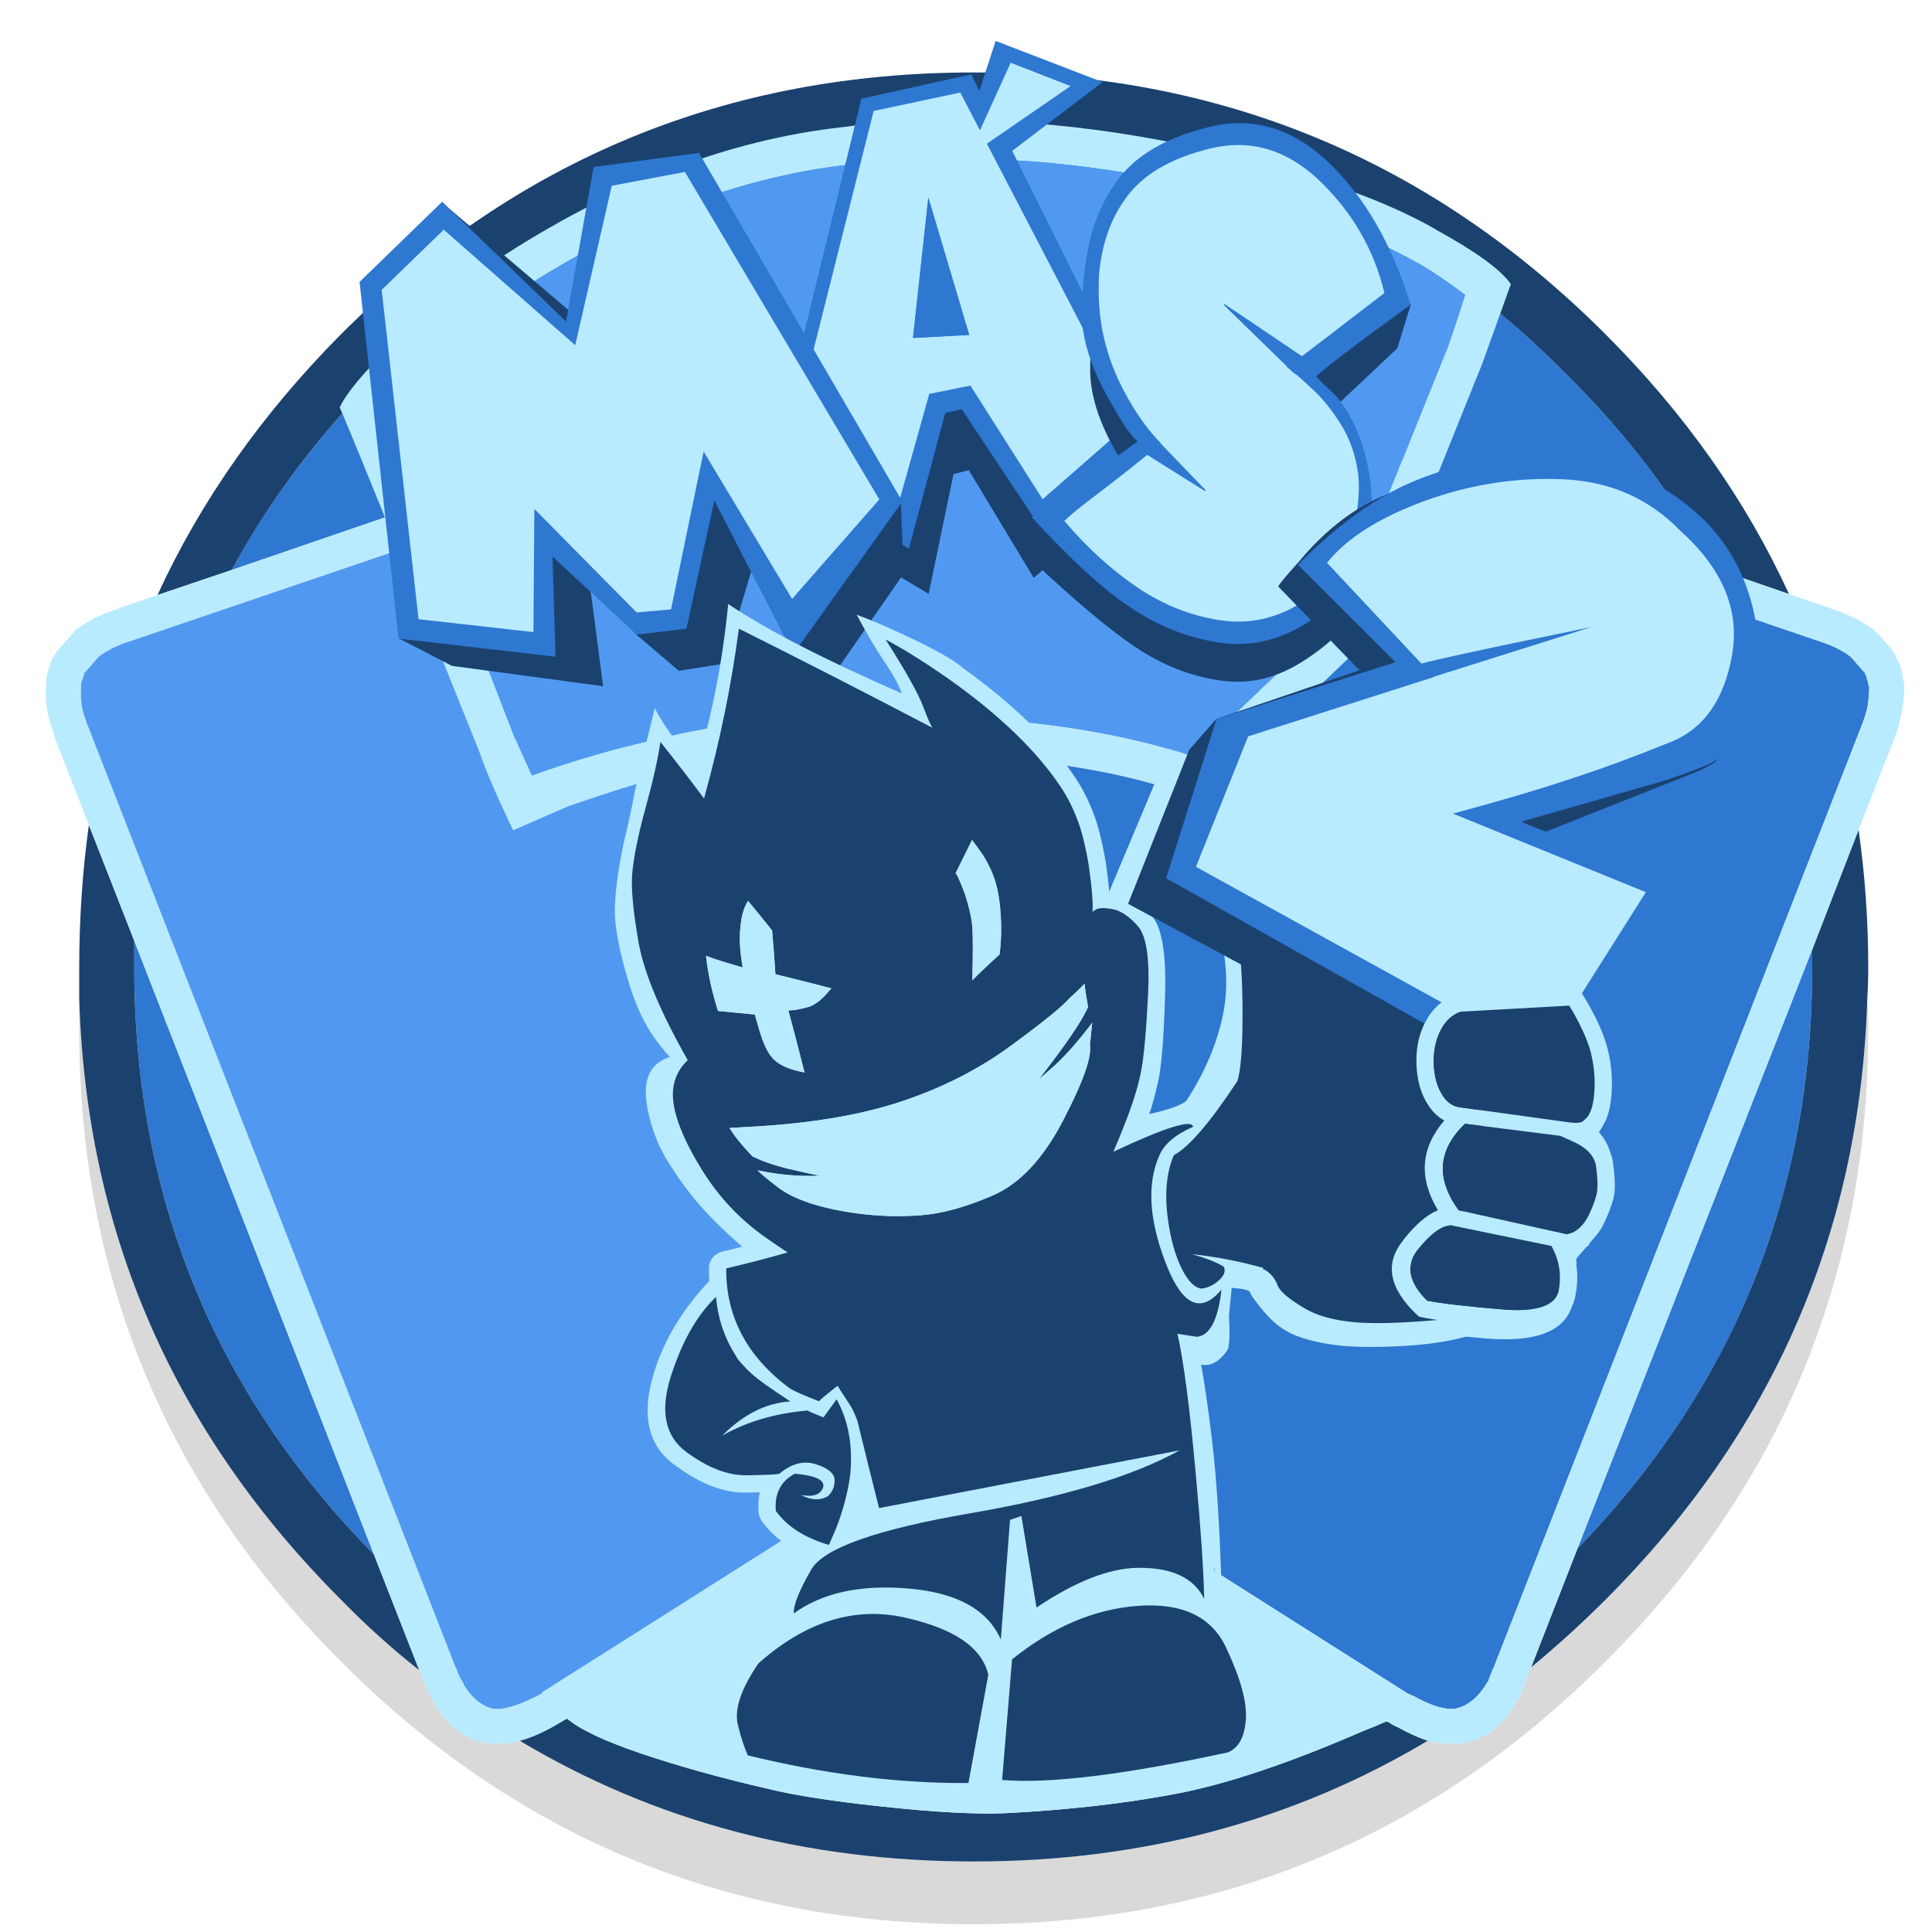
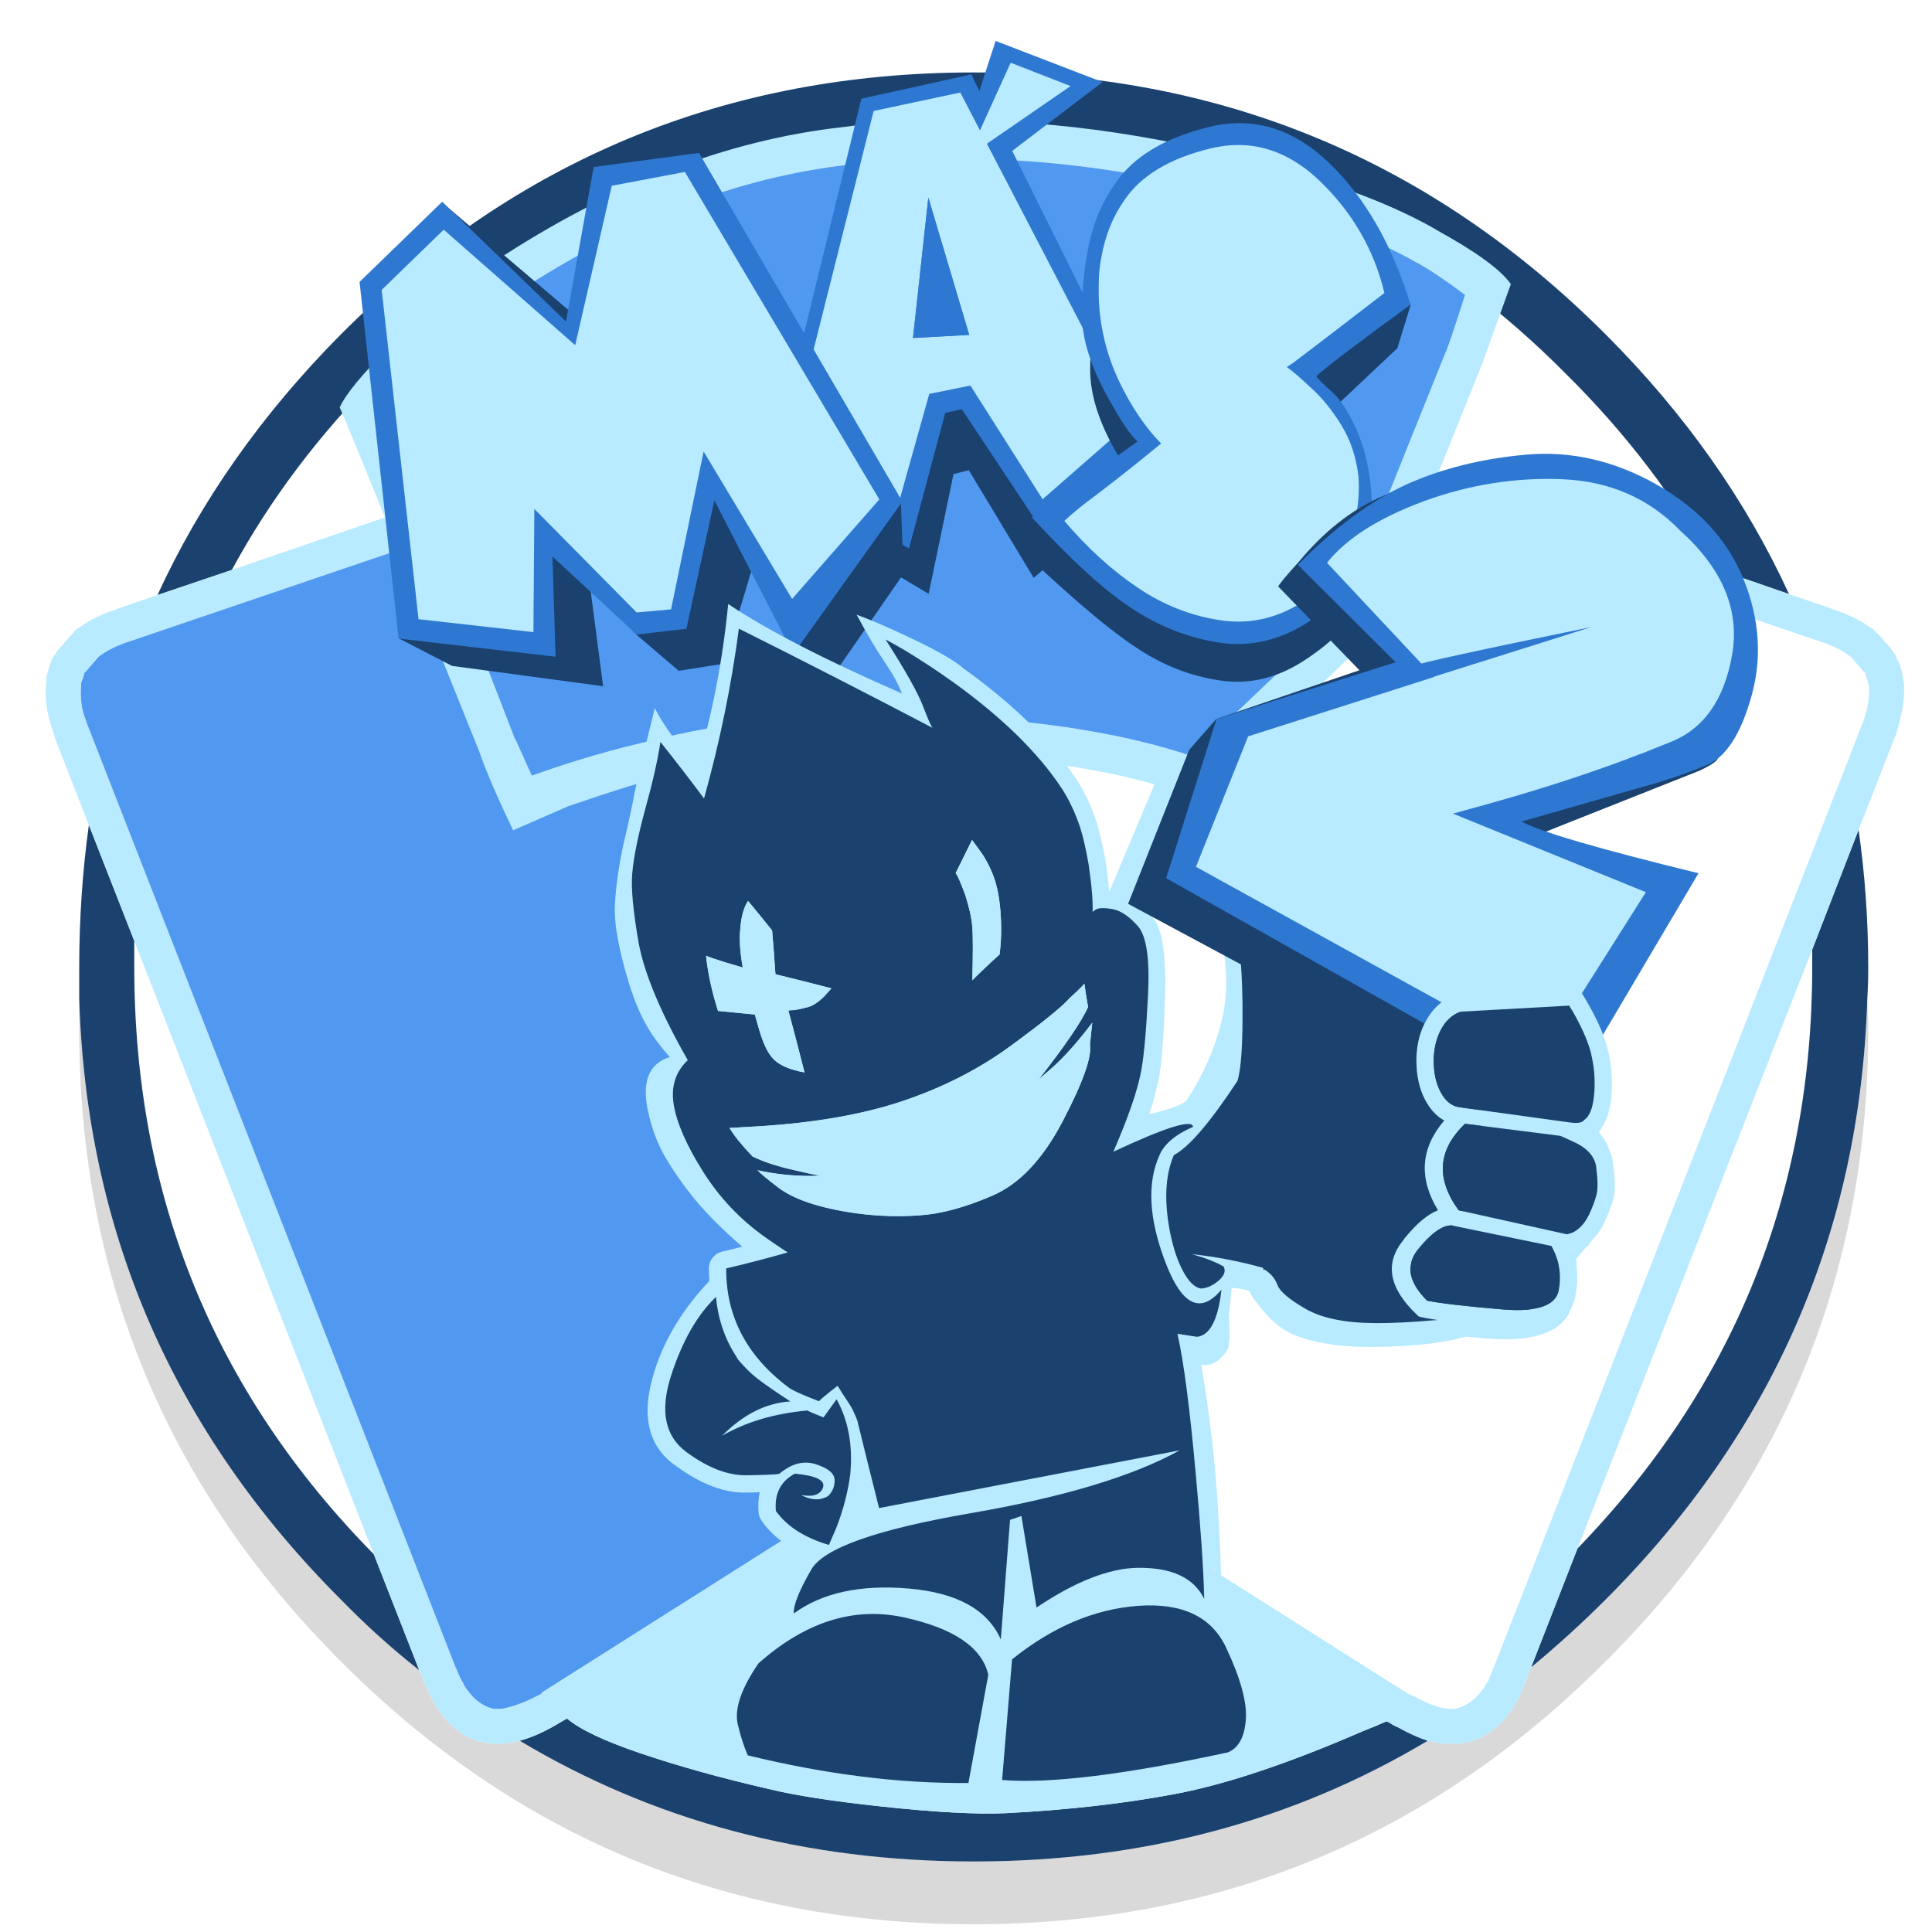
<svg xmlns="http://www.w3.org/2000/svg" id="icoShuttle-Files-MenuAPP-B1" image-rendering="auto" baseProfile="basic" version="1.1" x="0px" y="0px" width="100" height="100">
  <g id="000-EXPORT-100x100_mcLogoVectMas2-BN" overflow="visible">
-     <path fill="#2E78D2" stroke="none" d="M6.95 50.05Q6.95 67.85 19.35 80.45L6.95 48.7Q6.95 49.4 6.95 50.05M81.65 80.15Q93.8 67.6 93.8 50.05 93.8 49.6 93.8 49.15L81.65 80.15M88.7 29.4Q85.75 24 81.05 19.35 76.1 14.35 70.3 11.35 61.3 6.6 50.4 6.6 39.2 6.6 30.1 11.5 24.5 14.5 19.65 19.35 14.95 24.05 12 29.5L29.2 23.6Q30.55 23.1 31.7 23.25 33.95 23.55 35.15 26.4L38 33.1Q38 33.15 38 33.2 38.05 33.3 38.1 33.35L50.45 62.75 62.8 33.35Q62.85 33.3 62.9 33.25 62.9 33.15 62.95 33.1L65.75 26.4Q66.95 23.55 69.2 23.25 70.35 23.1 71.7 23.6L88.7 29.4M4.35 34.85L4.4 34.8 4.4 34.75Q4.398 34.798 4.35 34.85M95.8 34Q95.15 33.5 94.2 33.2L71.1 25.35Q71.1 25.3 71.05 25.3 70.2 25 69.45 25.05 68.15 25.35 67.45 27.1L64.6 33.85Q64.55 33.9 64.55 33.95 64.5 34 64.5 34.05L51.3 65.4 51.3 65.45 49.75 69.15Q49.3 70.15 49.3 71.1 49.3 71.6 49.45 72.05 49.85 73 50.95 73.75L51 73.8 72.85 87.65Q73.05 87.75 73.2 87.8 74.15 88.35 74.95 88.45 75.05 88.45 75.2 88.45 75.25 88.45 75.3 88.45 76.3 88.25 77 87.05L77 87.1Q77.1 86.8 77.25 86.45 77.25 86.4 77.3 86.35L96.4 37.45Q96.55 37.05 96.65 36.65 96.75 36.05 96.75 35.55 96.7 35.45 96.7 35.35 96.65 35.2 96.6 35.05L96.6 35Q96.6 34.95 96.55 34.95 96.55 34.9 96.55 34.85L96.5 34.8 95.8 34Z" />
    <path fill="#1B426F" stroke="none" d="M29.35 88.95L29 89.15Q27.85 89.85 26.9 90.1 37.35 96.35 50.4 96.35 63.45 96.35 73.9 90.1 73.15 89.85 72.35 89.4 72.1 89.3 71.9 89.15L71.75 89.1Q71.2 89.35 70.55 89.6 64.8 92.1 60.85 92.85 56.9 93.6 52.05 93.85 49.75 93.95 45.6 93.5 41.85 93.1 39.8 92.6 36.1 91.75 33.15 90.75 30.35 89.8 29.35 88.95M6.95 48.7L4.6 42.7Q4.1 46.3 4.1 50.1 4.1 50.9 4.1 51.7 4.65 69.8 17.65 82.8 19.6 84.8 21.7 86.45L19.35 80.45Q6.95 67.85 6.95 50.05 6.95 49.4 6.95 48.7M88.7 29.4L92.6 30.75Q89.25 23.45 83.1 17.3 69.55 3.75 50.4 3.75 31.2 3.75 17.65 17.3 11.5 23.5 8.15 30.8L12 29.5Q14.95 24.05 19.65 19.35 24.5 14.5 30.1 11.5 39.2 6.6 50.4 6.6 61.3 6.6 70.3 11.35 76.1 14.35 81.05 19.35 85.75 24 88.7 29.4M96.2 42.95L93.8 49.15Q93.8 49.6 93.8 50.05 93.8 67.6 81.65 80.15L79.25 86.3Q81.25 84.65 83.1 82.8 96.1 69.8 96.65 51.7 96.7 50.9 96.7 50.1 96.7 46.45 96.2 42.95Z" />
    <path fill="#000" fill-opacity=".149" stroke="none" d="M83.1 86Q96.7 72.45 96.7 53.3 96.7 52.5 96.65 51.7 96.1 69.8 83.1 82.8 81.25 84.65 79.25 86.3L79 86.9Q79 87 78.9 87.15 78.75 87.55 78.65 87.85 78.6 87.85 78.6 87.9 77.45 90.05 75.5 90.25 75.3 90.25 75.1 90.25 75.05 90.25 74.95 90.25L74.8 90.25Q74.35 90.2 73.9 90.1 63.45 96.35 50.4 96.35 37.35 96.35 26.9 90.1 26.5 90.2 26.1 90.25L26.05 90.25Q25.85 90.25 25.7 90.25 25.6 90.25 25.55 90.25L25.5 90.25Q25.45 90.25 25.4 90.25 23.55 90.05 22.45 88.1 22.2 87.7 22 87.15 21.95 87.15 21.95 87.1 21.9 87 21.9 86.9L21.7 86.45Q19.6 84.8 17.65 82.8 4.65 69.8 4.1 51.7 4.1 52.5 4.1 53.3 4.1 72.45 17.65 86 31.2 99.6 50.4 99.6 69.55 99.6 83.1 86Z" />
    <path fill="#B8EBFF" stroke="none" d="M94.75 31.5L94.8 31.5 92.6 30.75 88.7 29.4 71.7 23.6Q70.35 23.1 69.2 23.25 66.95 23.55 65.75 26.4L62.95 33.1Q62.9 33.15 62.9 33.25 62.85 33.3 62.8 33.35L50.45 62.75 38.1 33.35Q38.05 33.3 38 33.2 38 33.15 38 33.1L35.15 26.4Q33.95 23.55 31.7 23.25 30.55 23.1 29.2 23.6L12 29.5 8.15 30.8 6.1 31.5 6.15 31.5Q4.85 31.9 4 32.55 3.95 32.55 3.9 32.6 3.85 32.7 3.8 32.75 3.75 32.8 3.7 32.85L3 33.65Q2.9 33.75 2.85 33.9 2.8 33.9 2.8 33.95 2.8 34 2.75 34 2.75 34.05 2.7 34.1 2.6 34.3 2.55 34.55 2.45 34.8 2.4 35.1 2.4 35.2 2.4 35.35 2.3 36.1 2.5 37.05L2.5 37Q2.6 37.5 2.85 38.15L2.8 38.1 4.6 42.7 6.95 48.7 19.35 80.45 21.7 86.45 21.9 86.9Q21.9 87 21.95 87.1 21.95 87.15 22 87.15 22.2 87.7 22.45 88.1 23.55 90.05 25.4 90.25 25.45 90.25 25.5 90.25L25.55 90.25Q25.6 90.25 25.7 90.25 25.85 90.25 26.05 90.25L26.1 90.25Q26.5 90.2 26.9 90.1 27.85 89.85 29 89.15L29.35 88.95Q30.35 89.8 33.15 90.75 36.1 91.75 39.8 92.6 41.85 93.1 45.6 93.5 49.75 93.95 52.05 93.85 56.9 93.6 60.85 92.85 64.8 92.1 70.55 89.6 71.2 89.35 71.75 89.1L71.9 89.15Q72.1 89.3 72.35 89.4 73.15 89.85 73.9 90.1 74.35 90.2 74.8 90.25L74.95 90.25Q75.05 90.25 75.1 90.25 75.3 90.25 75.5 90.25 77.45 90.05 78.6 87.9 78.6 87.85 78.65 87.85 78.75 87.55 78.9 87.15 79 87 79 86.9L79.25 86.3 81.65 80.15 93.8 49.15 96.2 42.95 98.1 38.1 98.1 38.15Q98.3 37.5 98.4 37L98.4 37.05Q98.6 36.1 98.55 35.35 98.5 35.2 98.5 35.1 98.45 34.75 98.35 34.45 98.3 34.3 98.2 34.15 98.15 34 98.1 33.9 98.05 33.85 98.05 33.8 97.95 33.7 97.9 33.6L97.2 32.8 97.15 32.75 97.1 32.75Q97.05 32.7 97 32.6 96.95 32.55 96.9 32.55 96.05 31.9 94.75 31.5M94.2 33.2Q95.15 33.5 95.8 34L96.5 34.8 96.55 34.85Q96.55 34.9 96.55 34.95 96.6 34.95 96.6 35L96.6 35.05Q96.65 35.2 96.7 35.35 96.7 35.45 96.75 35.55 96.75 36.05 96.65 36.65 96.55 37.05 96.4 37.45L77.3 86.35Q77.25 86.4 77.25 86.45 77.1 86.8 77 87.1L77 87.05Q76.3 88.25 75.3 88.45 75.25 88.45 75.2 88.45 75.05 88.45 74.95 88.45 74.15 88.35 73.2 87.8 73.05 87.75 72.85 87.65L51 73.8 50.95 73.75Q49.85 73 49.45 72.05 49.3 71.6 49.3 71.1 49.3 70.15 49.75 69.15L51.3 65.45 51.3 65.4 64.5 34.05Q64.5 34 64.55 33.95 64.55 33.9 64.6 33.85L67.45 27.1Q68.15 25.35 69.45 25.05 70.2 25 71.05 25.3 71.1 25.3 71.1 25.35L94.2 33.2M3.55 33.35L3.55 33.4 3.5 33.4 3.55 33.35M4.35 34.85Q4.398 34.798 4.4 34.75L4.4 34.8 4.45 34.75 5.1 34Q5.75 33.5 6.7 33.2L29.8 25.35Q29.8 25.3 29.85 25.3 30.7 25 31.45 25.05 32.75 25.35 33.5 27.1L36.3 33.8Q36.35 33.85 36.4 33.95 36.4 34 36.45 34.05L49.45 65.1 48.05 68.45Q47.45 69.8 47.45 71.05 47.45 71.95 47.75 72.7 48.1 73.65 48.9 74.4L28.05 87.6 28.05 87.65Q26.85 88.3 25.95 88.45L25.9 88.45Q25.85 88.45 25.75 88.45 25.65 88.45 25.55 88.45 24.65 88.25 24 87.2L24 87.15Q23.8 86.85 23.65 86.45L23.65 86.4 23.6 86.35 4.5 37.45Q4.35 37.05 4.25 36.65 4.15 36.05 4.2 35.55 4.2 35.45 4.2 35.35 4.25 35.2 4.3 35.1 4.3 35 4.35 34.95L4.35 34.85Z" />
    <path fill="#5199F0" stroke="none" d="M4.4 34.8L4.35 34.85 4.35 34.95Q4.3 35 4.3 35.1 4.25 35.2 4.2 35.35 4.2 35.45 4.2 35.55 4.15 36.05 4.25 36.65 4.35 37.05 4.5 37.45L23.6 86.35 23.65 86.4 23.65 86.45Q23.8 86.85 24 87.15L24 87.2Q24.65 88.25 25.55 88.45 25.65 88.45 25.75 88.45 25.85 88.45 25.9 88.45L25.95 88.45Q26.85 88.3 28.05 87.65L28.05 87.6 48.9 74.4Q48.1 73.65 47.75 72.7 47.45 71.95 47.45 71.05 47.45 69.8 48.05 68.45L49.45 65.1 36.45 34.05Q36.4 34 36.4 33.95 36.35 33.85 36.3 33.8L33.5 27.1Q32.75 25.35 31.45 25.05 30.7 25 29.85 25.3 29.8 25.3 29.8 25.35L6.7 33.2Q5.75 33.5 5.1 34L4.45 34.75 4.4 34.8Z" />
    <g id="0-Comun_Logos-Juegos_115-Mas2_elements_mcLogoMas2BGTextBN" transform="matrix(.346 0 0 .346 16.7 8.15)">
      <path fill="#B8EBFF" stroke="none" d="M90.2 -5.45Q83.9 -5.4 77.9 -4.55 51.95 -1.7 25.75 15.55L25.75 15.5Q15.9 21.95 10.15 28.2 10.1 28.25 10.05 28.3 3.9 34.4 2.55 37.4 3.25 38.8 13.45 64.05 18.55 76.7 23.5 89.05L23.45 88.95Q25 93.4 28.5 100.65L36.75 97.05Q47.1 93.5 50.95 92.65L51 92.65Q64.45 89.25 80.95 89.15 99.65 88.95 113.75 91.4L113.8 91.4Q122.4 92.85 129.65 95.45L131.3 96.05 157.15 71.4 173.35 31.15 173.35 31.1 173.4 31.05Q177.05 20.85 177.75 18.95 175.55 15.75 166.55 10.8L166.5 10.75Q157.15 5.4 142.2 1.4L142.25 1.4Q114.95 -6.25 90.2 -5.45M163.7 15.75L163.75 15.75Q166.55 17.3 170.9 20.55 169.25 25.8 168.05 29.1L168.05 29 152.3 68.15 129.9 89.5Q122.9 87.2 114.75 85.8 100.15 83.25 80.9 83.45 63.65 83.55 49.6 87.1L49.7 87.1Q40.65 89.1 31.3 92.45L28.85 87 28.8 87 12 43.65 12 43.6Q11.25 41.75 9.6 37.7 12.15 34.25 14.2 32.25L14.2 32.2 14.25 32.15Q19.6 26.3 28.85 20.3L28.9 20.3Q53.85 3.9 78.55 1.1L78.6 1.1Q84.3 .3 90.25 .25L90.3 .25Q114.3 -.55 140.7 6.9L140.75 6.9Q154.9 10.7 163.7 15.75Z" />
      <path fill="#5199F0" stroke="none" d="M163.75 15.75L163.7 15.75Q154.9 10.7 140.75 6.9L140.7 6.9Q114.3 -.55 90.3 .25L90.25 .25Q84.3 .3 78.6 1.1L78.55 1.1Q53.85 3.9 28.9 20.3L28.85 20.3Q19.6 26.3 14.25 32.15L14.2 32.2 14.2 32.25Q12.15 34.25 9.6 37.7 11.25 41.75 12 43.6L12 43.65 28.8 87 28.85 87 31.3 92.45Q40.65 89.1 49.7 87.1L49.6 87.1Q63.65 83.55 80.9 83.45 100.15 83.25 114.75 85.8 122.9 87.2 129.9 89.5L152.3 68.15 168.05 29 168.05 29.1Q169.25 25.8 170.9 20.55 166.55 17.3 163.75 15.75Z" />
    </g>
    <g id="0-Comun_Logos-Juegos_115-Mas2_elements_mcLogoMas2-ABN" transform="matrix(.318 0 0 .318 41.5 5.95)">
      <path fill="#1B426F" stroke="none" d="M28.75 3.35L10.85 7.3 -4.65 59.2 -1.5 64.75 20.65 77.95 24.7 58.45 27.3 57.8 27.2 57.85 37.75 75.35 54 61.3 56.65 51 28.75 3.35Z" />
      <path fill="#2E78D2" stroke="none" d="M27.6 -6.6L9.7 -2.65 -5.25 58.55 17.45 70.55 23.35 48.5 26.05 47.9 38.6 66.8 56.65 50.9 34.25 5.85 48.95 -5.35 31.55 -12.05 28.9 -3.9 27.6 -6.6Z" />
      <path fill="#B8EBFF" stroke="none" d="M25.8 -3.65L11.7 -.65 -2.85 57.15 15.05 65.75 20.75 45.4 27.45 44.05 39.2 62.55 53.65 49.9 25.8 -3.65M20.6 13.45L27.25 35.8 18.1 36.3 20.6 13.45Z" />
      <path fill="#2E78D2" stroke="none" d="M27.25 35.8L20.6 13.45 18.1 36.3 27.25 35.8Z" />
      <path fill="#B8EBFF" stroke="none" d="M43.75 -4.7L34 -8.5 27.05 6.8 43.75 -4.7Z" />
    </g>
    <g id="0-Comun_Logos-Juegos_115-Mas2_elements_mcLogoMas2-MBN" transform="matrix(.318 0 0 .318 25.4 12.35)">
      <path fill="#1B426F" stroke="none" d="M32.6 -9.8L22.65 -4.8 18.15 16.3 -7.6 -5.6 -14.15 13.35 -14.45 31.85 -14.7 49.7 -14.9 65.1 -6.3 69.55 17.85 72.8 18.3 72.9 16.15 56.45 23.75 64.5 30.6 70.35 37.9 69.2 43.1 51.85 49.25 67.6 54 73.6 67.2 54.55 66.75 42.65 32.6 -9.8Z" />
      <path fill="#2E78D2" stroke="none" d="M33.9 -13.95L16.75 -11.65 12.25 13.5 -7.9 -6 -21.35 7.05 -15 65.1 10.55 68.05 10.05 51.75 23.75 64.45 31.85 63.5 36.4 42.6 49.25 67.6 67 42.8 33.9 -13.95Z" />
      <path fill="#B8EBFF" stroke="none" d="M31.6 -10.85L19.7 -8.6 13.75 17.35 -7.65 -1.45 -17.75 8.35 -11.75 61.95 6.95 64.05 7.1 44 23.75 60.85 29.35 60.35 34.65 34.65 49.05 58.65 63.25 42.45 31.6 -10.85Z" />
    </g>
    <g id="0-Comun_Logos-Juegos_115-Mas2_elements_mcLogoMas2-SBN" transform="matrix(.318 0 0 .318 54.2 8.55)">
      <path fill="#1B426F" stroke="none" d="M42.95 43Q45.55 40.6 57 29.8L59.2 22.65Q52.204 17.145 44.8 10.1 39.3 4.85 32.95 4.2 29.75 3.9 26.45 4.75 16.25 7.25 12.1 13.35 9.25 17.4 8.1 22.55 7.05 27.6 7 33.15 6.95 38.65 10.45 45.3 14.05 51.95 15.55 53L-2.35 57.55 -2.6 64.2Q8.25 74.4 14.4 78.45 20.75 82.75 28 83.85 35.3 85 42.1 80.45 48.9 75.95 50.1 71.95 51.2 67.8 51.45 65.35 51.65 62.95 51.3 59.65 50.8 54.8 49.05 50.95 47.25 47.05 45.3 45.35 43.45 43.65 42.95 43M41 43L41.05 43.05Q40.55 43.7 41 43Z" />
      <path fill="#2E78D2" stroke="none" d="M33.2 -6.75Q29.8 -7.1 26.3 -6.2 15.5 -3.55 11.1 2.95 8.05 7.25 6.85 12.7 5.7 18.05 5.65 23.95 5.6 29.75 9.35 36.8 13.15 43.85 14.75 44.95L-2.5 57.3Q7 67.65 13.5 71.95 20.25 76.5 27.95 77.7 35.7 78.9 42.9 74.1 50.1 69.3 51.35 65.05 52.55 60.65 52.8 58.05 53 55.5 52.65 52 52.1 46.9 50.25 42.8 48.35 38.65 46.3 36.85 44.3 35.05 43.8 34.35 46.55 31.85 59.15 22.7 54.6 7.9 45.75 -.5 39.9 -6.05 33.2 -6.75Z" />
      <path fill="#B8EBFF" stroke="none" d="M32.85 -3.2Q29.75 -3.5 26.5 -2.7 16.65 -.3 12.6 5.65 9.8 9.6 8.85 14.85 8.4 17 8.4 19.5 8.2 27.6 11.6 34.95 14.65 41.35 18.55 45.3 12.9 49.95 8.15 53.55 4.45 56.3 2.8 57.9 8.45 64.55 14.8 68.8 20.95 72.95 28.05 74.05 35.15 75.15 41.4 71.2 47.65 67.25 49.35 61.2 49.9 59.3 50.2 57.65 50.95 53.7 50.65 50.5 50.1 45.9 47.85 42.25 45.55 38.55 42.9 36.2 40.25 33.7 39 32.85 39.45 32.55 39.95 32.25 44.25 29 54.9 20.8 52.35 10.2 44.3 2.5 39 -2.55 32.85 -3.2Z" />
-       <path fill="#2E78D2" stroke="none" d="M15.2 45.7Q15.2 46.3 15.65 46.75L25.6 53Q25.65 53.05 25.75 52.95L25.75 52.85 17.8 44.6Q17.35 44.15 16.75 44.15 16.1 44.15 15.65 44.6 15.2 45.05 15.2 45.7M42.1 31.55L41.85 31.35 28.95 22.65 28.8 22.65 28.8 22.8 40 33.7Q40.4 34.1 41.05 34.1 41.7 34.1 42.1 33.65 42.55 33.2 42.55 32.6 42.55 31.95 42.1 31.55Z" />
    </g>
    <g id="0-Comun_Logos-Juegos_115-Mas2_elements_mcLogoMas2KekoBN" transform="matrix(.149 0 0 .149 30.95 31.6)">
      <path fill="#B8EBFF" stroke="none" d="M352.1 190.95Q352.115 190.889 352.1 190.8 351.485 185.424 347.7 181.2 351.375 176.457 351.75 165.85 352.034 158.314 350.15 150.8L350.15 150.85Q350.154 150.732 350.1 150.6L350.1 150.55Q348.487 144.077 272.45 55.75 229.320 38.719 226.25 61.55 225.258 62.346 224.2 63.2 209.423 75.602 208.7 81.95L208.7 81.9Q208.665 82.174 208.65 82.45 208.082 85.835 208.65 88.65 208.657 88.719 208.65 88.8 208.742 89.101 208.85 89.4L208.85 89.4 214.65 107.1 214.65 107.1Q214.697 107.249 214.75 107.35 214.760 107.411 214.75 107.45L214.8 107.45Q220.275 125.590 217.05 140.75 213.818 155.915 204.35 170.4 201.201 172.800 191.5 174.9 192.745 171.612 194.55 163.85 196.341 156.141 197 133.9 197.719 111.649 192.15 105.8L192.1 105.75Q185.893 98.633 179.85 97.8 179.703 97.806 179.5 97.8 178.512 97.624 177.6 97.5 177.247 93.289 176.4 87.35 176.376 87.251 176.35 87.15 174.885 78.819 173.25 73.7 173.232 73.590 173.2 73.45 170.391 64.978 165.95 58.25L165.95 58.2Q165.804 57.972 165.6 57.75 152.837 38.711 126.9 20.05 126.705 19.863 126.45 19.7L126.45 19.65Q121.922 15.946 109.9 10.15 97.927 4.403 89.85 1.45 95.119 11.288 99.5 17.75 103.930 24.261 105.55 28.8 65.628 11.395 45.25 -2.25 42.263 27.954 34.15 54.5 23.062 40.766 19.75 33.9 16.659 46.380 15.7 50.35 12.739 63.161 12.7 63.3 11.75 69.05 8.9 81 6.498 92.048 5.9 101.9 5.303 111.804 10.95 130.05 13.6 138.55 17.3 144.85 20.3 149.95 24.95 155.1 14.05 158.55 17.4 173.95 19.296 182.846 23.45 190 27.657 197.163 33.65 204.55 39.697 211.922 50.1 221 46.618 221.910 43.15 222.7 41.255 223.173 40 224.65 39.931 224.730 39.85 224.8 38.558 226.429 38.55 228.5L38.55 228.5Q38.541 230.740 38.7 232.9 24.971 247.412 19.65 264.15L19.65 264.1Q19.640 264.249 19.6 264.35 12.403 287.130 27.25 297.25 40.316 306.826 51.85 306.4L51.9 306.4Q54.296 306.385 56.2 306.3 55.499 309.483 55.8 313.25L55.8 313.4Q55.988 314.995 56.95 316.3L56.95 316.35Q63.274 325.318 76.35 329.65 75.196 332.210 73.4 335.55L73.4 335.6Q71.759 338.791 69.75 342.4L69.7 342.45Q69.712 342.475 69.7 342.5L69.7 342.45Q67.710 346.288 66.9 350.35 59.261 354.619 51.75 361.25 51.762 361.276 51.75 361.3L51.7 361.3 51.75 361.25Q51.254 361.728 50.85 362.25L50.8 362.3Q50.796 362.346 50.75 362.35 39.738 378.530 42.8 388.5L42.75 388.45Q44.438 395.328 46.6 400.15L46.6 400.15Q47.320 401.756 48.8 402.7 48.825 402.742 48.85 402.75L48.8 402.75Q50.316 403.713 52.05 403.7 128.282 416.209 215.3 403.7 216.593 403.682 217.75 403.15 222.902 401.718 226.3 388.3L226.3 388.3Q229.358 377.455 222.4 358.6 222.377 358.566 222.35 358.5 221.696 356.754 219.6 352.05 217.873 348.080 217.5 347.25 217.486 347.249 217.45 347.2L217.5 347.25 216.8 345.6Q215.910 309.751 213.3 288 211.516 273.181 209.55 262 213.726 262.771 217.25 258.75 219.357 256.424 219.05 255.2 219.653 253.436 219.2 245.05L220.15 235.3Q226.316 235.730 226.55 236.9 226.780 238.064 231.3 243.5 235.873 248.940 241.1 251.3 246.311 253.668 254.7 254.95 263.147 256.268 277.45 255.6 291.746 254.989 301.5 252.25 304.864 252.589 308.65 252.9 337.565 255.207 339.1 237.85 339.137 237.822 339.15 237.75 339.165 237.671 339.15 237.55 339.906 233.384 339.95 225.8 339.599 226.092 339.2 226.35 339.598 225.912 339.95 225.45 339.976 225.279 339.95 225.05 347.738 216.150 348.65 214.3L348.65 214.3Q348.813 213.970 348.9 213.65 351.072 209.087 352.1 205.2 352.163 205.061 352.15 204.9 353.471 200.357 352.1 190.95M217.5 254Q217.514 254.034 217.5 254.05 217.490 254.058 217.45 254.05L217.5 254M214 332.95Q213.868 330.133 215.45 342.4 214.809 340.859 214.55 339.95 214.551 339.894 214.5 339.8 214.187 337.906 214 332.95Z" />
      <path fill="#1B426F" stroke="none" d="M225.05 385.4Q225.800 376.394 218.2 360.25 210.638 344.163 187.75 345.75 164.922 347.394 143.85 364.35L140.4 406.25Q165.120 408.308 218.85 396.65 224.353 394.400 225.05 385.4M55.75 365.75Q46.65 379.05 48.6 387.05 50.102 393.312 52.05 397.7 92.641 407.600 128.7 407.3L135.6 369.7Q132.324 355.446 106.25 349.75 80.165 344.100 55.75 365.75M25.35 265.95Q19.559 284.150 30.75 292.35 41.942 300.593 51.75 300.4 61.482 300.260 63 299.9 69.3 294.553 75.65 296.55 82.008 298.596 82.2 301.9 82.390 305.243 79.9 307.65 75.793 310.045 70.55 307.25 76.892 308.418 78.2 304.6 79.334 300.848 68.4 299.85 61.018 303.754 61.8 312.8 67.691 320.943 80.25 324.6 80.358 324.351 80.45 324.1L80.45 324.1 82.7 318.9Q86.475 309.335 87.7 299.65L87.7 299.5 87.7 299.4Q88.925 284.906 82.9 274L78.35 280.3 77 279.75Q73.476 278.363 72.8 277.9 55.691 279.422 43.15 286.65 54.161 275.545 66.85 274.75 56.287 267.877 53.25 265 51.751 263.678 50.45 262.2 49.557 261.238 48.7 260.25L47.65 258.5Q42.011 249.591 41 238.45 31.202 247.788 25.35 265.95M170.45 88.2Q169.05 80.2 167.5 75.35 164.95 67.65 160.95 61.55 148.55 42.9 123 24.6 114.9 18.85 106.65 13.85 103.25 11.85 99.9 10.05 110.360 26.407 113 33.45 115.692 40.491 116.3 40.8 81.564 22.607 48.95 6.3 45.1 35.7 36.85 65.3 29.55 55.5 21.7 45.65 20.352 54.807 16.45 68.9 12.595 83.041 11.9 91.5 11.241 99 14.2 115.8 17.214 131.659 31.2 156.2 24.750 162.305 26.35 171.8 27.948 181.282 36.5 194.9 45.101 208.566 58.3 217.85 62.294 220.672 65.9 223 54.993 226.101 44.55 228.55 44.398 253.803 66.7 270.25 68.95 271.65 76.8 274.7 76.838 274.675 76.85 274.65 77.202 274.023 83.25 269.3L84.8 271.8Q87.65 276 88.5 277.65L88.5 277.7Q88.962 278.661 89.4 279.65L89.45 279.75Q89.825 280.675 90.15 281.55L90.15 281.6Q93.739 296.318 97.65 311.8L202.05 291.75Q177.651 305.298 129.05 313.65 80.507 322.055 74.1 333.15 67.687 344.290 68.05 348.4 82.85 337.6 107.95 339.75 133.05 341.9 139.95 357.45L143.15 315.9 147.1 314.55 152.35 346.35Q172.553 332.780 187.5 332.55 205.231 332.336 210.6 343.35 210.275 328.338 207.7 300.3 204.548 265.390 201.3 251.25 203.993 251.636 208.1 252.3 214.852 251.580 216.6 235.9 205.676 248.940 197.1 226.35 188.513 203.808 195.05 189.25 197.507 183.397 206.75 179.35 206.228 175.283 179.05 188 180.468 184.758 182.35 180.05 187.303 167.661 188.75 159.7 190.194 151.785 191.1 133.3 192.002 114.853 187.65 109.75 183.1 104.55 178.85 103.75 174.35 102.95 172.95 103.9 172.2 104.25 171.8 104.75 172.15 100.1 170.45 88.2M169 129.65Q169.292 132.282 170.25 137.7 167.2 144.85 153.15 162.85 154.4 161.75 157.3 159.25 163.8 153.65 171.7 143.2 171.3 146.95 170.9 150.85 171.95 157.25 161.55 177.2 151.176 197.150 137.05 203.25 122.917 209.349 111.85 210.1 100.844 210.9 89.7 209.4 70.3 206.65 62.05 200 56.95 196.1 55.45 194.45 66.2 196.8 77.15 196.35 73.665 195.715 66.25 193.95 58.890 192.183 53.7 189.65 48.081 183.771 45.7 179.75 49.455 179.553 55.35 179.2 85.171 177.408 106.15 170.3 127.128 163.194 143.5 151.15 159.921 139.109 163.6 134.9 167.289 131.547 169 129.65M127.5 98.55Q125.05 92 124.25 91.25 127.1 85.4 129.95 79.7 131.85 82.25 133.75 84.95 137.7 91.3 138.9 97.65 140.2 104.25 140.05 112.6 139.9 116.75 139.5 119.5 134.6 123.9 130.05 128.45 130.4 114.7 130.05 109.9 129.6 104.95 127.5 98.55M52.15 100.9Q56.45 106.05 60.5 111.15 61.15 118.65 61.65 126.35 71.3 128.7 81.1 131.25 79.9 132.6 78.7 133.95 75.85 136.8 73.35 137.65 70.9 138.35 68.35 138.8 67.2 138.8 66.15 138.95 69.05 149.7 71.75 160.45 69.6 160.1 67.2 159.35 62.2 157.7 60.1 154.8 57.95 152.1 56.1 145.95 55.3 143.05 54.5 140.35 48.05 139.75 41.7 139.1 38.5 129 37.55 119.95 41.35 121.45 50.3 124 48.85 115.95 49.45 110.45 49.95 104.1 52.15 100.9M260 87.9Q245.883 67.005 243.15 62.25 240.416 57.494 228.05 67.85 215.694 78.198 214.6 83.1 214.15 85.55 214.55 87.55L220.35 105.25Q223.6 113.8 223.9 136.5 224.1 157.6 222.1 163.5 207.903 185.058 200.05 189.2 195.509 199.756 198.8 216.3 200.4 224.2 203.25 229.5 206.25 235.1 209.55 235.55 212.852 235.251 215.7 232.7 218.547 230.148 217.35 227.9 213.324 225.541 206.35 223.6 218.781 224.901 231.05 228.35L231.2 229.05Q231.419 229.010 231.6 228.95 234.822 230.996 236.05 234.3 237.279 237.662 245.75 242.55 254.226 247.487 270.25 247.55 286.319 247.664 324 242.95L281.15 227.4Q328.359 195.123 292.45 147.5 272.951 145.016 284.35 137.1 276.919 138.721 270.4 140.25 270.531 139.712 270.6 139.15 274.155 108.851 260 87.9Z" />
      <path fill="#B8EBFF" stroke="none" d="M60.5 111.15Q56.45 106.05 52.15 100.9 49.95 104.1 49.45 110.45 48.85 115.95 50.3 124 41.35 121.45 37.55 119.95 38.5 129 41.7 139.1 48.05 139.75 54.5 140.35 55.3 143.05 56.1 145.95 57.95 152.1 60.1 154.8 62.2 157.7 67.2 159.35 69.6 160.1 71.75 160.45 69.05 149.7 66.15 138.95 67.2 138.8 68.35 138.8 70.9 138.35 73.35 137.65 75.85 136.8 78.7 133.95 79.9 132.6 81.1 131.25 71.3 128.7 61.65 126.35 61.15 118.65 60.5 111.15M124.25 91.25Q125.05 92 127.5 98.55 129.6 104.95 130.05 109.9 130.4 114.7 130.05 128.45 134.6 123.9 139.5 119.5 139.9 116.75 140.05 112.6 140.2 104.25 138.9 97.65 137.7 91.3 133.75 84.95 131.85 82.25 129.95 79.7 127.1 85.4 124.25 91.25M170.25 137.7Q169.292 132.282 169 129.65 167.289 131.547 163.6 134.9 159.921 139.109 143.5 151.15 127.128 163.194 106.15 170.3 85.171 177.408 55.35 179.2 49.455 179.553 45.7 179.75 48.081 183.771 53.7 189.65 58.890 192.183 66.25 193.95 73.665 195.715 77.15 196.35 66.2 196.8 55.45 194.45 56.95 196.1 62.05 200 70.3 206.65 89.7 209.4 100.844 210.9 111.85 210.1 122.917 209.349 137.05 203.25 151.176 197.150 161.55 177.2 171.95 157.25 170.9 150.85 171.3 146.95 171.7 143.2 163.8 153.65 157.3 159.25 154.4 161.75 153.15 162.85 167.2 144.85 170.25 137.7Z" />
      <g id="0-Comun_Logos-Juegos_115-Mas2_elements_mcLogoMas2-2BN" transform="matrix(2.124 .382 -.382 2.124 261 -77.9)">
        <path fill="#1B426F" stroke="none" d="M68.9 48.7Q69.2 48.15 68.5 46 67.75 43.5 68.1 41 69.55 30.85 64.1 22.15 58.65 13.45 47.6 9.6 36.5 5.7 26.05 8.55 15.6 11.4 7.9 16.8 1.584 21.162 -3 29.25 -5.391 33.075 -5.55 33.75L9.7 44.7 -11.6 56.5 -15 62.15 -20.3 88.3 43.45 109.05 53.8 107.05 65.3 69.95Q46.847 68.791 39.5 67.65L66.55 50.85Q68.545 49.401 68.9 48.7M35.85 66.85Q39.710 65.280 38.4 67.45 36.757 67.146 35.85 66.85Z" />
        <path fill="#2E78D2" stroke="none" d="M72.55 37.6Q73.450 28.096 68 19.4 62.551 10.706 51.45 6.8 40.402 2.940 29.95 5.8 19.507 8.659 11.75 14 4.038 19.392 -3.05 29.75L15.2 42.4 -11.55 56.5 -15 83.15 54.3 107.25 69.2 67.2Q44.482 65.674 39.7 64.05L58 55.05Q62.5 52.95 67.4 49.85 71.650 47.156 72.55 37.6Z" />
        <path fill="#B8EBFF" stroke="none" d="M61.05 47.2Q68.348 42.641 68.3 31.65 68.248 20.701 56.55 13.45 47.735 7.114 36.45 8.65 25.217 10.184 15.15 16.05 5.080 21.967 1.5 28.6L21.7 43.65 -6.05 58.35 -10.6 80.5 49.55 100.85 61.4 71.7 28.6 64.75Q39.436 59.639 46.6 55.7 53.807 51.809 61.05 47.2Z" />
        <path fill="#2E78D2" stroke="none" d="M19.3 44.3Q19.904 44.525 20.45 44.25L45.2 31.25Q18.640 41.862 18.45 42.35 18.224 42.956 18.45 43.5 18.739 44.085 19.3 44.3Z" />
      </g>
      <path fill="#B8EBFF" stroke="none" d="M341.1 131.8Q340.85 131.45 340.5 131.3 340.1 131.1 339.75 131.1L298.75 133.4Q298.5 133.4 298.35 133.45L298.2 133.5Q291.05 135.75 287.3 143.25 287.25 143.3 287.2 143.35 284 149.7 284.35 157.85L284.35 157.95Q284.7 166 288.25 171.55 290.7 175.4 294 177.15 281.65 191.55 291.8 208.35 286.35 210.45 280 218.35 279.9 218.5 279.85 218.65 269.8 230.75 284.55 244.7L284.55 244.65 284.8 244.95Q285.1 245.25 285.5 245.35L285.95 245.45Q293.15 247.1 313.95 248.8 337.75 250.7 339.6 237.7 341.15 229.8 338.7 222.75 339.05 222.6 339.5 222.45 342.276 221.296 344.6 220.4L343.5 220.1 343.55 220.05Q347.15 217.55 349.55 212.75 349.6 212.65 349.65 212.5 351.7 208.15 352.7 204.45 353.85 200.5 352.6 192L352.65 192.05Q351.95 185.95 346.15 181.8 347.35 180.9 348.35 179.7 348.45 179.6 348.55 179.5 351.85 175.65 352.2 166.1 352.45 159.05 350.7 152.1 348.6 143.9 341.55 132.55L341.1 131.8M344.9 153.6Q346.45 159.75 346.2 165.9 345.95 172.85 343.85 175.75 343.75 175.85 343.7 175.95 343.15 176.55 342.6 177 342.4 177.15 342.3 177.3 341.25 178.35 337.35 177.8L337.3 177.8 299.95 172.65Q299.85 172.6 299.8 172.6 295.9 172.35 293.35 168.35 290.6 164 290.35 157.7 290.1 151.15 292.6 146.05 292.65 145.95 292.7 145.85 295.15 141 299.65 139.35L337.4 137.25Q343.05 146.65 344.9 153.6M334.35 182.5L338.25 184.25Q345.7 187.45 346.7 192.85 347.65 199.7 346.9 202.9 346.05 206.1 344.25 209.95 344.2 210 344.15 210.1 342.5 213.45 340 215.25 339.9 215.3 339.85 215.35 338.75 216.2 336.6 216.7L299 208.35Q287 191.9 301.2 178.3L334.35 182.5M331.25 220.75L331.8 221.85Q335.25 228.65 333.7 236.55 331.7 244.2 314.45 242.8 295.35 241.2 288.05 239.75 278.45 230.25 284.7 222.15 291.65 213.5 296.55 213.6L331.25 220.75Z" />
      <path fill="#1B426F" stroke="none" d="M331.8 221.85L331.25 220.75 296.55 213.6Q291.65 213.5 284.7 222.15 278.45 230.25 288.05 239.75 295.35 241.2 314.45 242.8 331.7 244.2 333.7 236.55 335.25 228.65 331.8 221.85M338.25 184.25L334.35 182.5 301.2 178.3Q287 191.9 299 208.35L336.6 216.7Q338.75 216.2 339.85 215.35 339.9 215.3 340 215.25 342.5 213.45 344.15 210.1 344.2 210 344.25 209.95 346.05 206.1 346.9 202.9 347.65 199.7 346.7 192.85 345.7 187.45 338.25 184.25M346.2 165.9Q346.45 159.75 344.9 153.6 343.05 146.65 337.4 137.25L299.65 139.35Q295.15 141 292.7 145.85 292.65 145.95 292.6 146.05 290.1 151.15 290.35 157.7 290.6 164 293.35 168.35 295.9 172.35 299.8 172.6 299.85 172.6 299.95 172.65L337.3 177.8 337.35 177.8Q341.25 178.35 342.3 177.3 342.4 177.15 342.6 177 343.15 176.55 343.7 175.95 343.75 175.85 343.85 175.75 345.95 172.85 346.2 165.9Z" />
    </g>
  </g>
</svg>